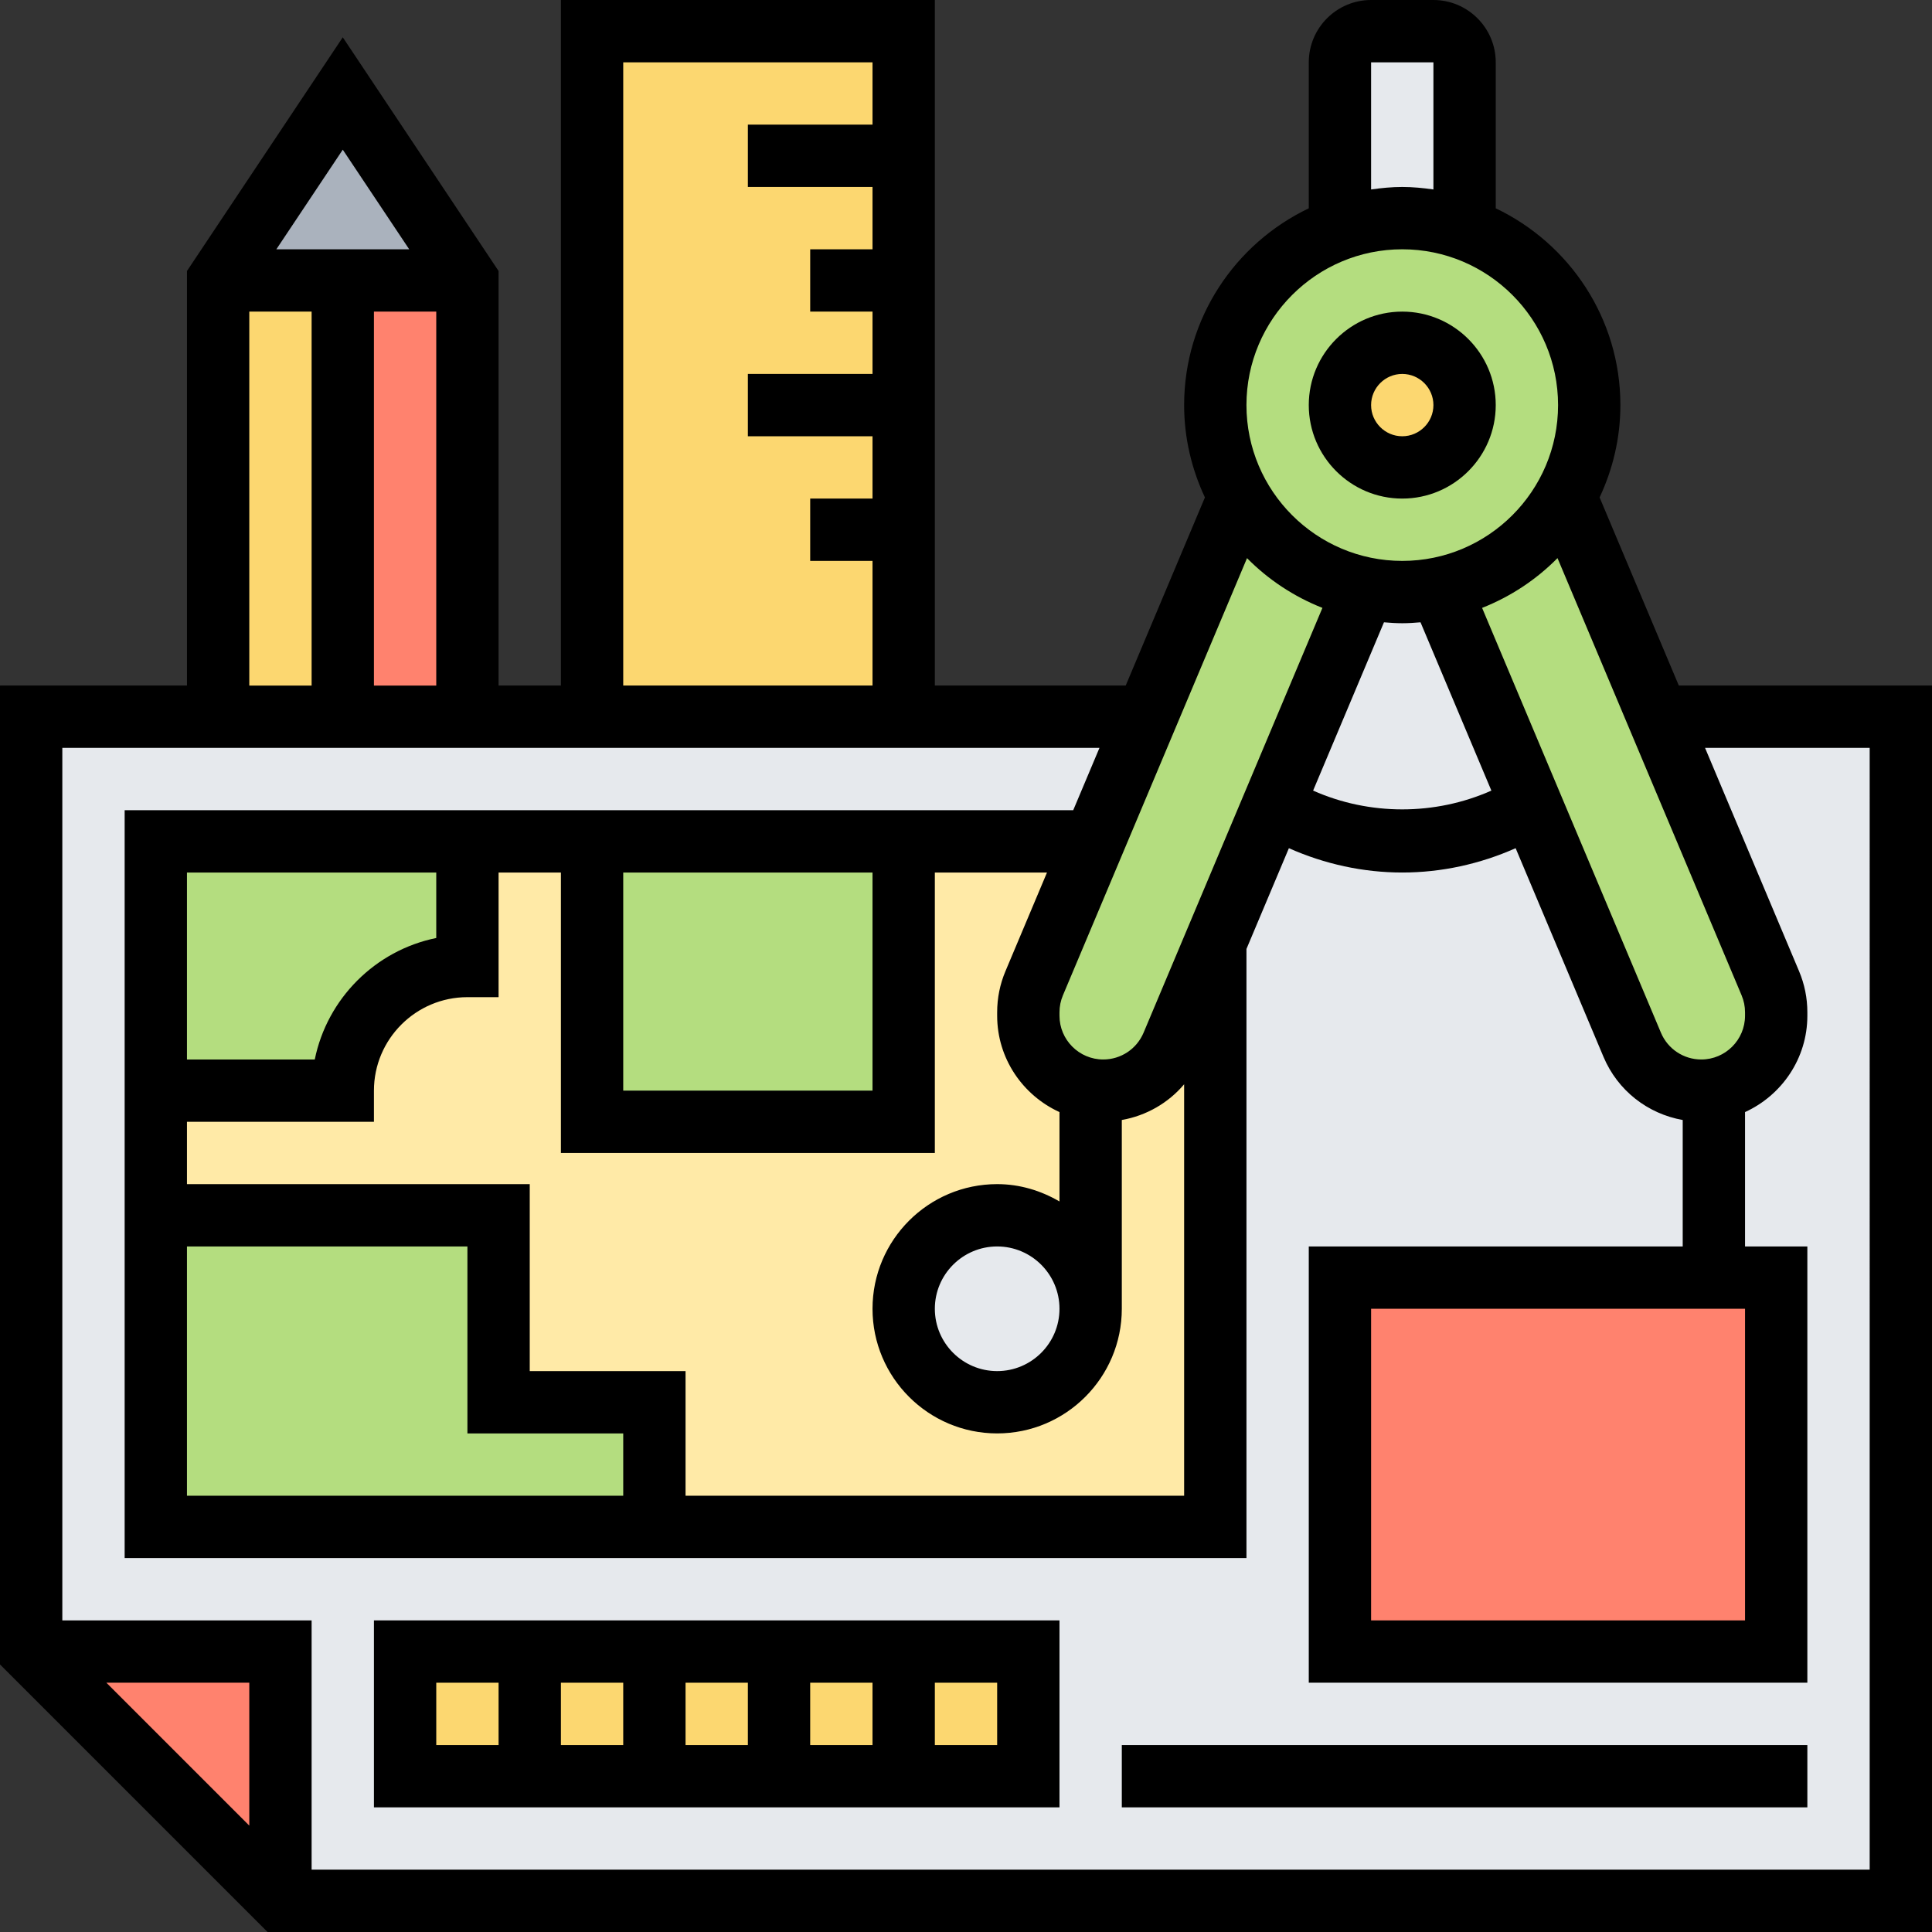
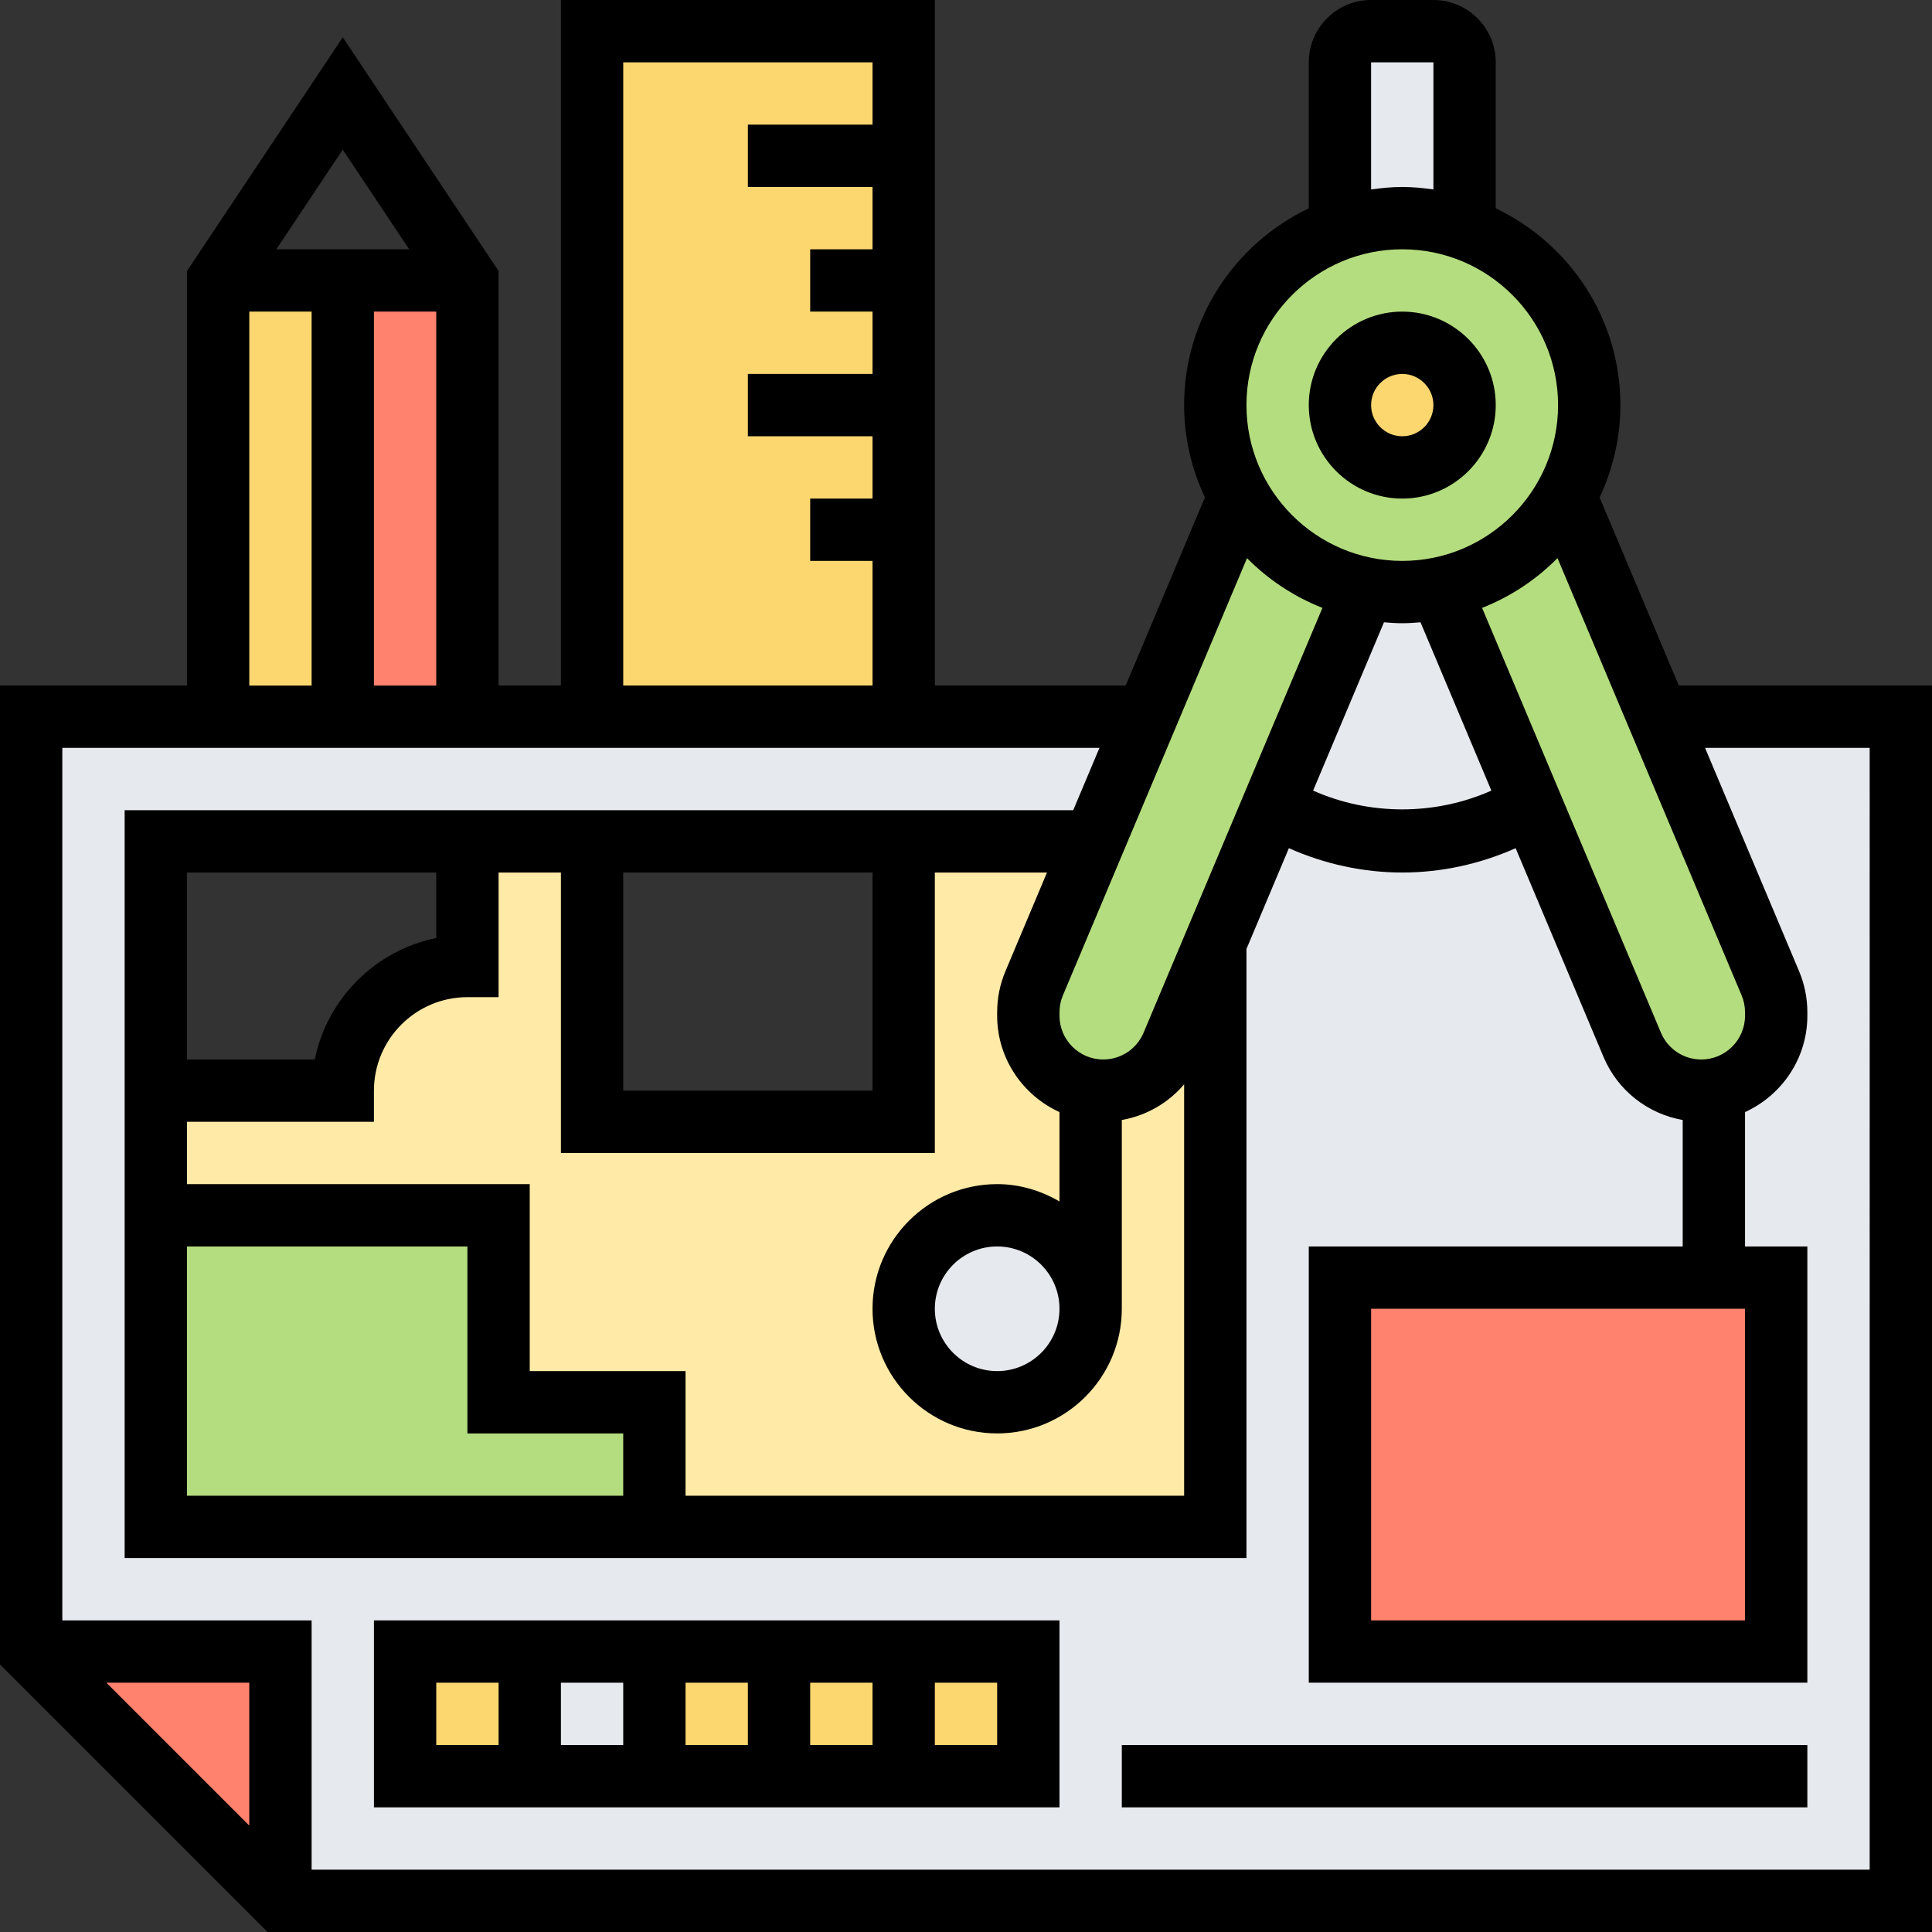
<svg xmlns="http://www.w3.org/2000/svg" height="496pt" viewBox="0 0 496 496" width="496pt">
  <rect x="0" y="0" width="496" height="496" fill="#333333" stroke="none" />
  <path d="m376 16v42.801c-5.039-1.84-10.398-2.801-16-2.801s-10.961.961-16 2.801v-42.801c0-4.398 3.602-8 8-8h16c4.398 0 8 3.602 8 8zm0 0" fill="#e6e9ed" />
  <path d="m376 104c0 8.836-7.164 16-16 16s-16-7.164-16-16 7.164-16 16-16 16 7.164 16 16zm0 0" fill="#fcd770" />
  <path d="m408 104c0 8.559-2.238 16.559-6.16 23.441v.078c-6.719 11.922-18.398 20.641-32.16 23.52-3.121.641-6.32.961-9.68.961s-6.559-.32-9.68-.961c-13.762-2.879-25.441-11.598-32.16-23.52v-.078c-3.922-6.883-6.16-14.883-6.16-23.441 0-20.879 13.359-38.719 32-45.199 5.039-1.84 10.398-2.801 16-2.801s10.961.961 16 2.801c18.641 6.48 32 24.32 32 45.199zm-32 0c0-8.801-7.199-16-16-16s-16 7.199-16 16 7.199 16 16 16 16-7.199 16-16zm0 0" fill="#b4dd7f" />
  <path d="m440 328h-96v96h112v-96zm0-48.32c4-.641 7.602-2.559 10.398-5.281 3.441-3.52 5.602-8.32 5.602-13.598v-.879c0-2.562-.48-5.121-1.52-7.523l-28.801-68.398h62.32v304h-416v-64h-64v-240h286.32l-13.441 32h-240.879v176h272v-150l14.879-35.281c9.68 5.84 20.961 9.281 33.121 9.281s23.441-3.441 33.121-9.281l25.918 61.52c3.039 7.121 10 11.762 17.762 11.762 1.121 0 2.16-.078 3.199-.32zm0 0" fill="#e6e9ed" />
  <path d="m456 328v96h-112v-96zm0 0" fill="#ff826e" />
  <path d="m456 259.922v.879c0 5.277-2.16 10.078-5.602 13.598-2.797 2.723-6.398 4.641-10.398 5.281-1.039.242-2.078.32-3.199.32-7.762 0-14.723-4.641-17.762-11.762l-25.918-61.52-23.441-55.68c13.762-2.879 25.441-11.598 32.16-23.52l23.84 56.48 28.801 68.398c1.039 2.402 1.52 4.961 1.52 7.523zm0 0" fill="#b4dd7f" />
  <path d="m369.68 151.039 23.441 55.68c-9.68 5.84-20.961 9.281-33.121 9.281s-23.441-3.441-33.121-9.281l23.441-55.68c3.121.641 6.32.961 9.68.961s6.559-.32 9.68-.961zm0 0" fill="#e6e9ed" />
  <path d="m350.32 151.039-23.441 55.68-14.879 35.281-11.039 26.238c-3.039 7.121-10 11.762-17.762 11.762-1.121 0-2.16-.078-3.199-.32-9.039-1.52-16-9.441-16-18.879v-.879c0-2.562.48-5.121 1.52-7.523l15.359-36.398 13.441-32 23.84-56.48c6.719 11.922 18.398 20.641 32.16 23.52zm0 0" fill="#b4dd7f" />
  <path d="m280 279.68c1.039.242 2.078.32 3.199.32 7.762 0 14.723-4.641 17.762-11.762l11.039-26.238v150h-144v-32h-40v-48h-88v-32h48c0-8.801 3.602-16.801 9.359-22.641 5.84-5.758 13.84-9.359 22.641-9.359v-32h32v72h80v-72h48.879l-15.359 36.398c-1.039 2.402-1.52 4.961-1.52 7.523v.879c0 9.438 6.961 17.359 16 18.879zm0 0" fill="#ffeaa7" />
  <path d="m280 336c0 13.254-10.746 24-24 24s-24-10.746-24-24 10.746-24 24-24 24 10.746 24 24zm0 0" fill="#e6e9ed" />
  <path d="m232 424h32v32h-32zm0 0" fill="#fcd770" />
  <path d="m200 424h32v32h-32zm0 0" fill="#fcd770" />
-   <path d="m152 216h80v72h-80zm0 0" fill="#b4dd7f" />
  <g fill="#fcd770">
    <path d="m232 136v48h-80v-176h80zm0 0" />
    <path d="m168 424h32v32h-32zm0 0" />
-     <path d="m136 424h32v32h-32zm0 0" />
+     <path d="m136 424h32h-32zm0 0" />
  </g>
  <path d="m168 360v32h-128v-80h88v48zm0 0" fill="#b4dd7f" />
  <path d="m104 424h32v32h-32zm0 0" fill="#fcd770" />
-   <path d="m120 216v32c-8.801 0-16.801 3.602-22.641 9.359-5.758 5.84-9.359 13.84-9.359 22.641h-48v-64zm0 0" fill="#b4dd7f" />
  <path d="m88 72h32v112h-32zm0 0" fill="#ff826e" />
-   <path d="m88 24 32 48h-64zm0 0" fill="#aab2bd" />
  <path d="m56 72h32v112h-32zm0 0" fill="#fcd770" />
  <path d="m72 424v64l-64-64zm0 0" fill="#ff826e" />
  <path d="m360 128c13.23 0 24-10.77 24-24s-10.77-24-24-24-24 10.77-24 24 10.77 24 24 24zm0-32c4.406 0 8 3.594 8 8s-3.594 8-8 8-8-3.594-8-8 3.594-8 8-8zm0 0" />
  <path d="m431 176-20.336-48.297c3.383-7.207 5.336-15.223 5.336-23.703 0-22.281-13.113-41.512-32-50.52v-37.48c0-8.824-7.176-16-16-16h-16c-8.824 0-16 7.176-16 16v37.48c-18.887 9.008-32 28.238-32 50.52 0 8.48 1.953 16.496 5.336 23.703l-20.336 48.297h-49v-176h-96v176h-16v-106.426l-40-60-40 60v106.426h-48v251.312l68.688 68.688h427.312v-320zm16.121 79.535c.582 1.375.879 2.84.879 4.344v.883c0 6.199-5.039 11.238-11.23 11.238-4.531 0-8.594-2.695-10.355-6.863l-45.918-109.074c7.328-2.895 13.91-7.262 19.359-12.781zm.879 80.465v80h-96v-80zm-88-176c1.586 0 3.137-.105 4.688-.238l18.191 43.207c-14.453 6.43-31.312 6.43-45.766 0l18.191-43.207c1.559.133 3.109.238 4.695.238zm-8-144h16v32.641c-2.625-.375-5.281-.641-8-.641s-5.375.266-8 .641zm8 48c22.055 0 40 17.945 40 40s-17.945 40-40 40-40-17.945-40-40 17.945-40 40-40zm-20.496 92.062-45.918 109.066c-1.762 4.176-5.824 6.871-10.355 6.871-6.191 0-11.23-5.039-11.23-11.23v-.883c0-1.504.297-2.965.879-4.352l47.266-112.246c5.441 5.512 12.031 9.879 19.359 12.773zm-291.504 163.938h72v48h40v16h-112zm88 32v-48h-88v-16h48v-8c0-13.23 10.77-24 24-24h8v-32h16v72h96v-72h28.793l-10.656 25.312c-1.418 3.359-2.137 6.91-2.137 10.566v.883c0 11 6.594 20.445 16 24.742v22.945c-4.727-2.754-10.145-4.449-16-4.449-17.648 0-32 14.352-32 32s14.352 32 32 32 32-14.352 32-32v-48.465c6.281-1.109 11.93-4.352 16-9.168v105.633h-128v-32zm-88-80v-48h64v16.809c-15.648 3.184-28.008 15.543-31.191 31.191zm112-48h64v56h-64zm112 112c0 8.824-7.176 16-16 16s-16-7.176-16-16 7.176-16 16-16 16 7.176 16 16zm-112-320h64v16h-32v16h32v16h-16v16h16v16h-32v16h32v16h-16v16h16v32h-64zm-64 160v-96h16v96zm9.055-112h-34.109l17.055-25.574zm-41.055 16h16v96h-16zm0 388.688-36.688-36.688h36.688zm416 11.312h-400v-64h-64v-224h266.266l-6.738 16h-243.527v192h288v-156.375l10.895-25.871c9.168 4.078 19.066 6.246 29.105 6.246s19.938-2.168 29.105-6.246l22.566 53.59c3.633 8.625 11.336 14.602 20.328 16.191v32.465h-96v112h128v-112h-16v-34.496c9.406-4.297 16-13.742 16-24.742v-.883c0-3.656-.719-7.207-2.137-10.566l-24.129-57.312h42.266zm0 0" />
  <path d="m96 464h176v-48h-176zm96-16h-16v-16h16zm16-16h16v16h-16zm-48 16h-16v-16h16zm96 0h-16v-16h16zm-144-16h16v16h-16zm0 0" />
  <path d="m288 448h176v16h-176zm0 0" />
</svg>